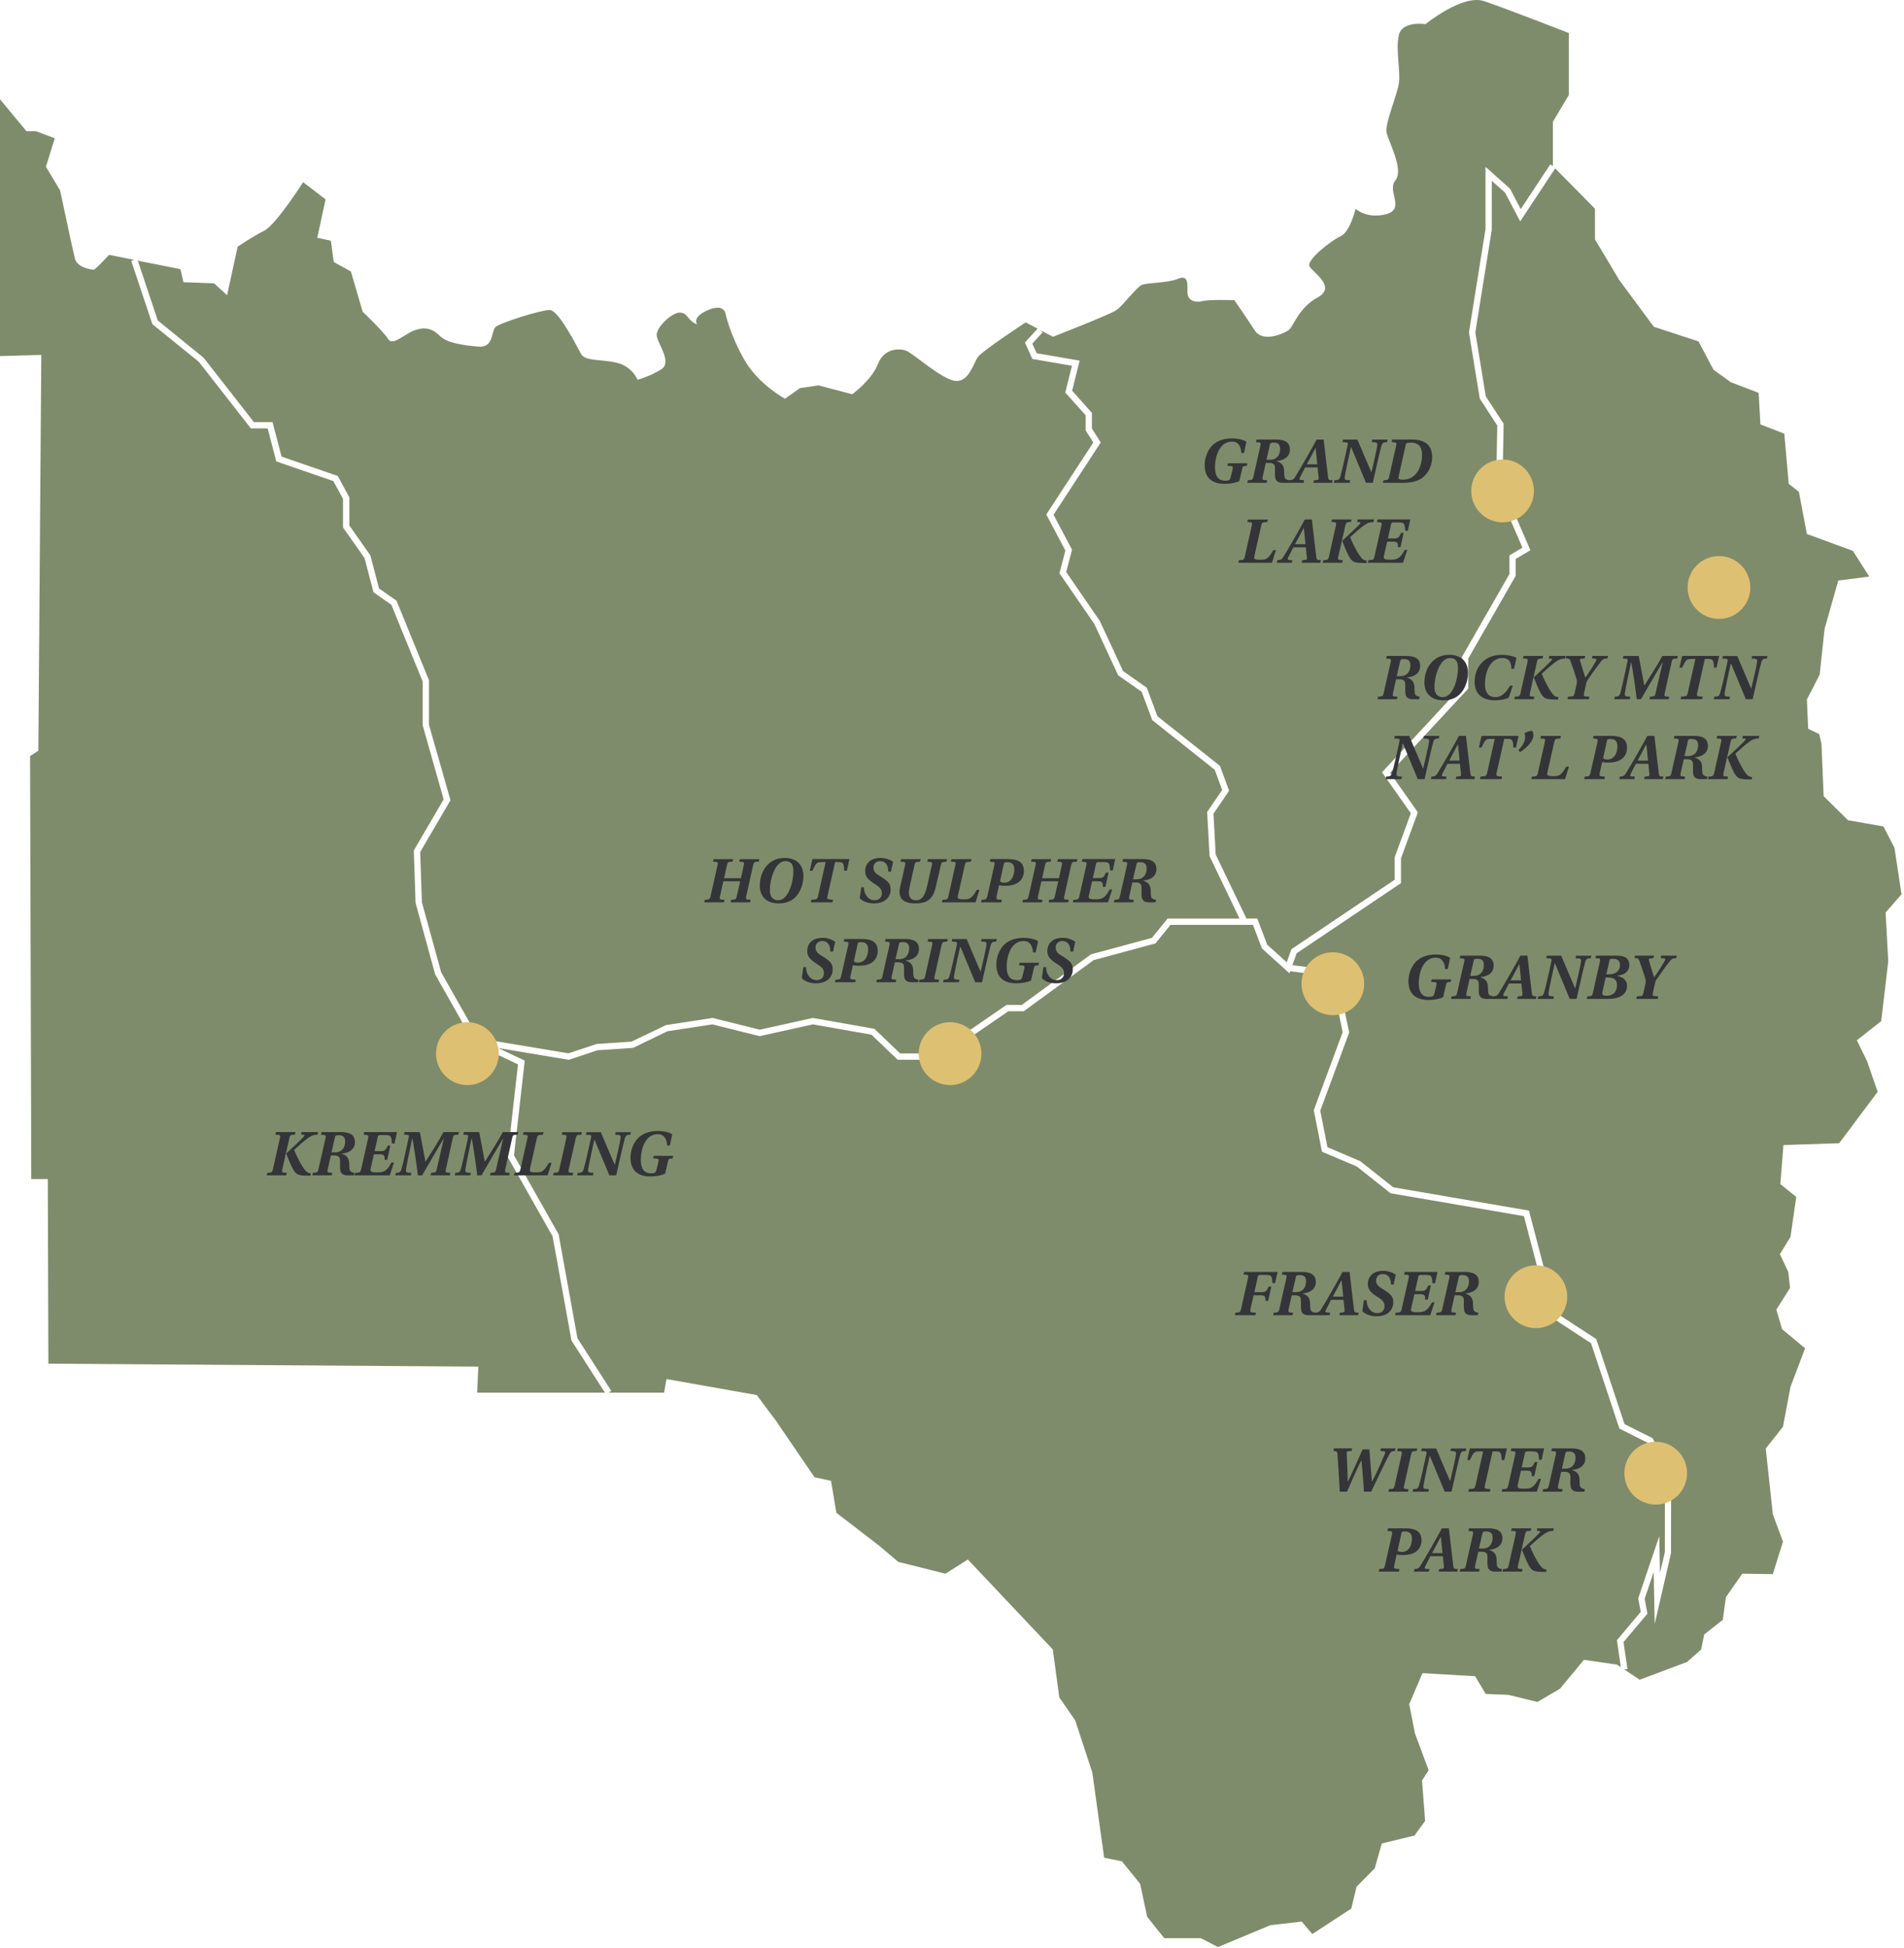
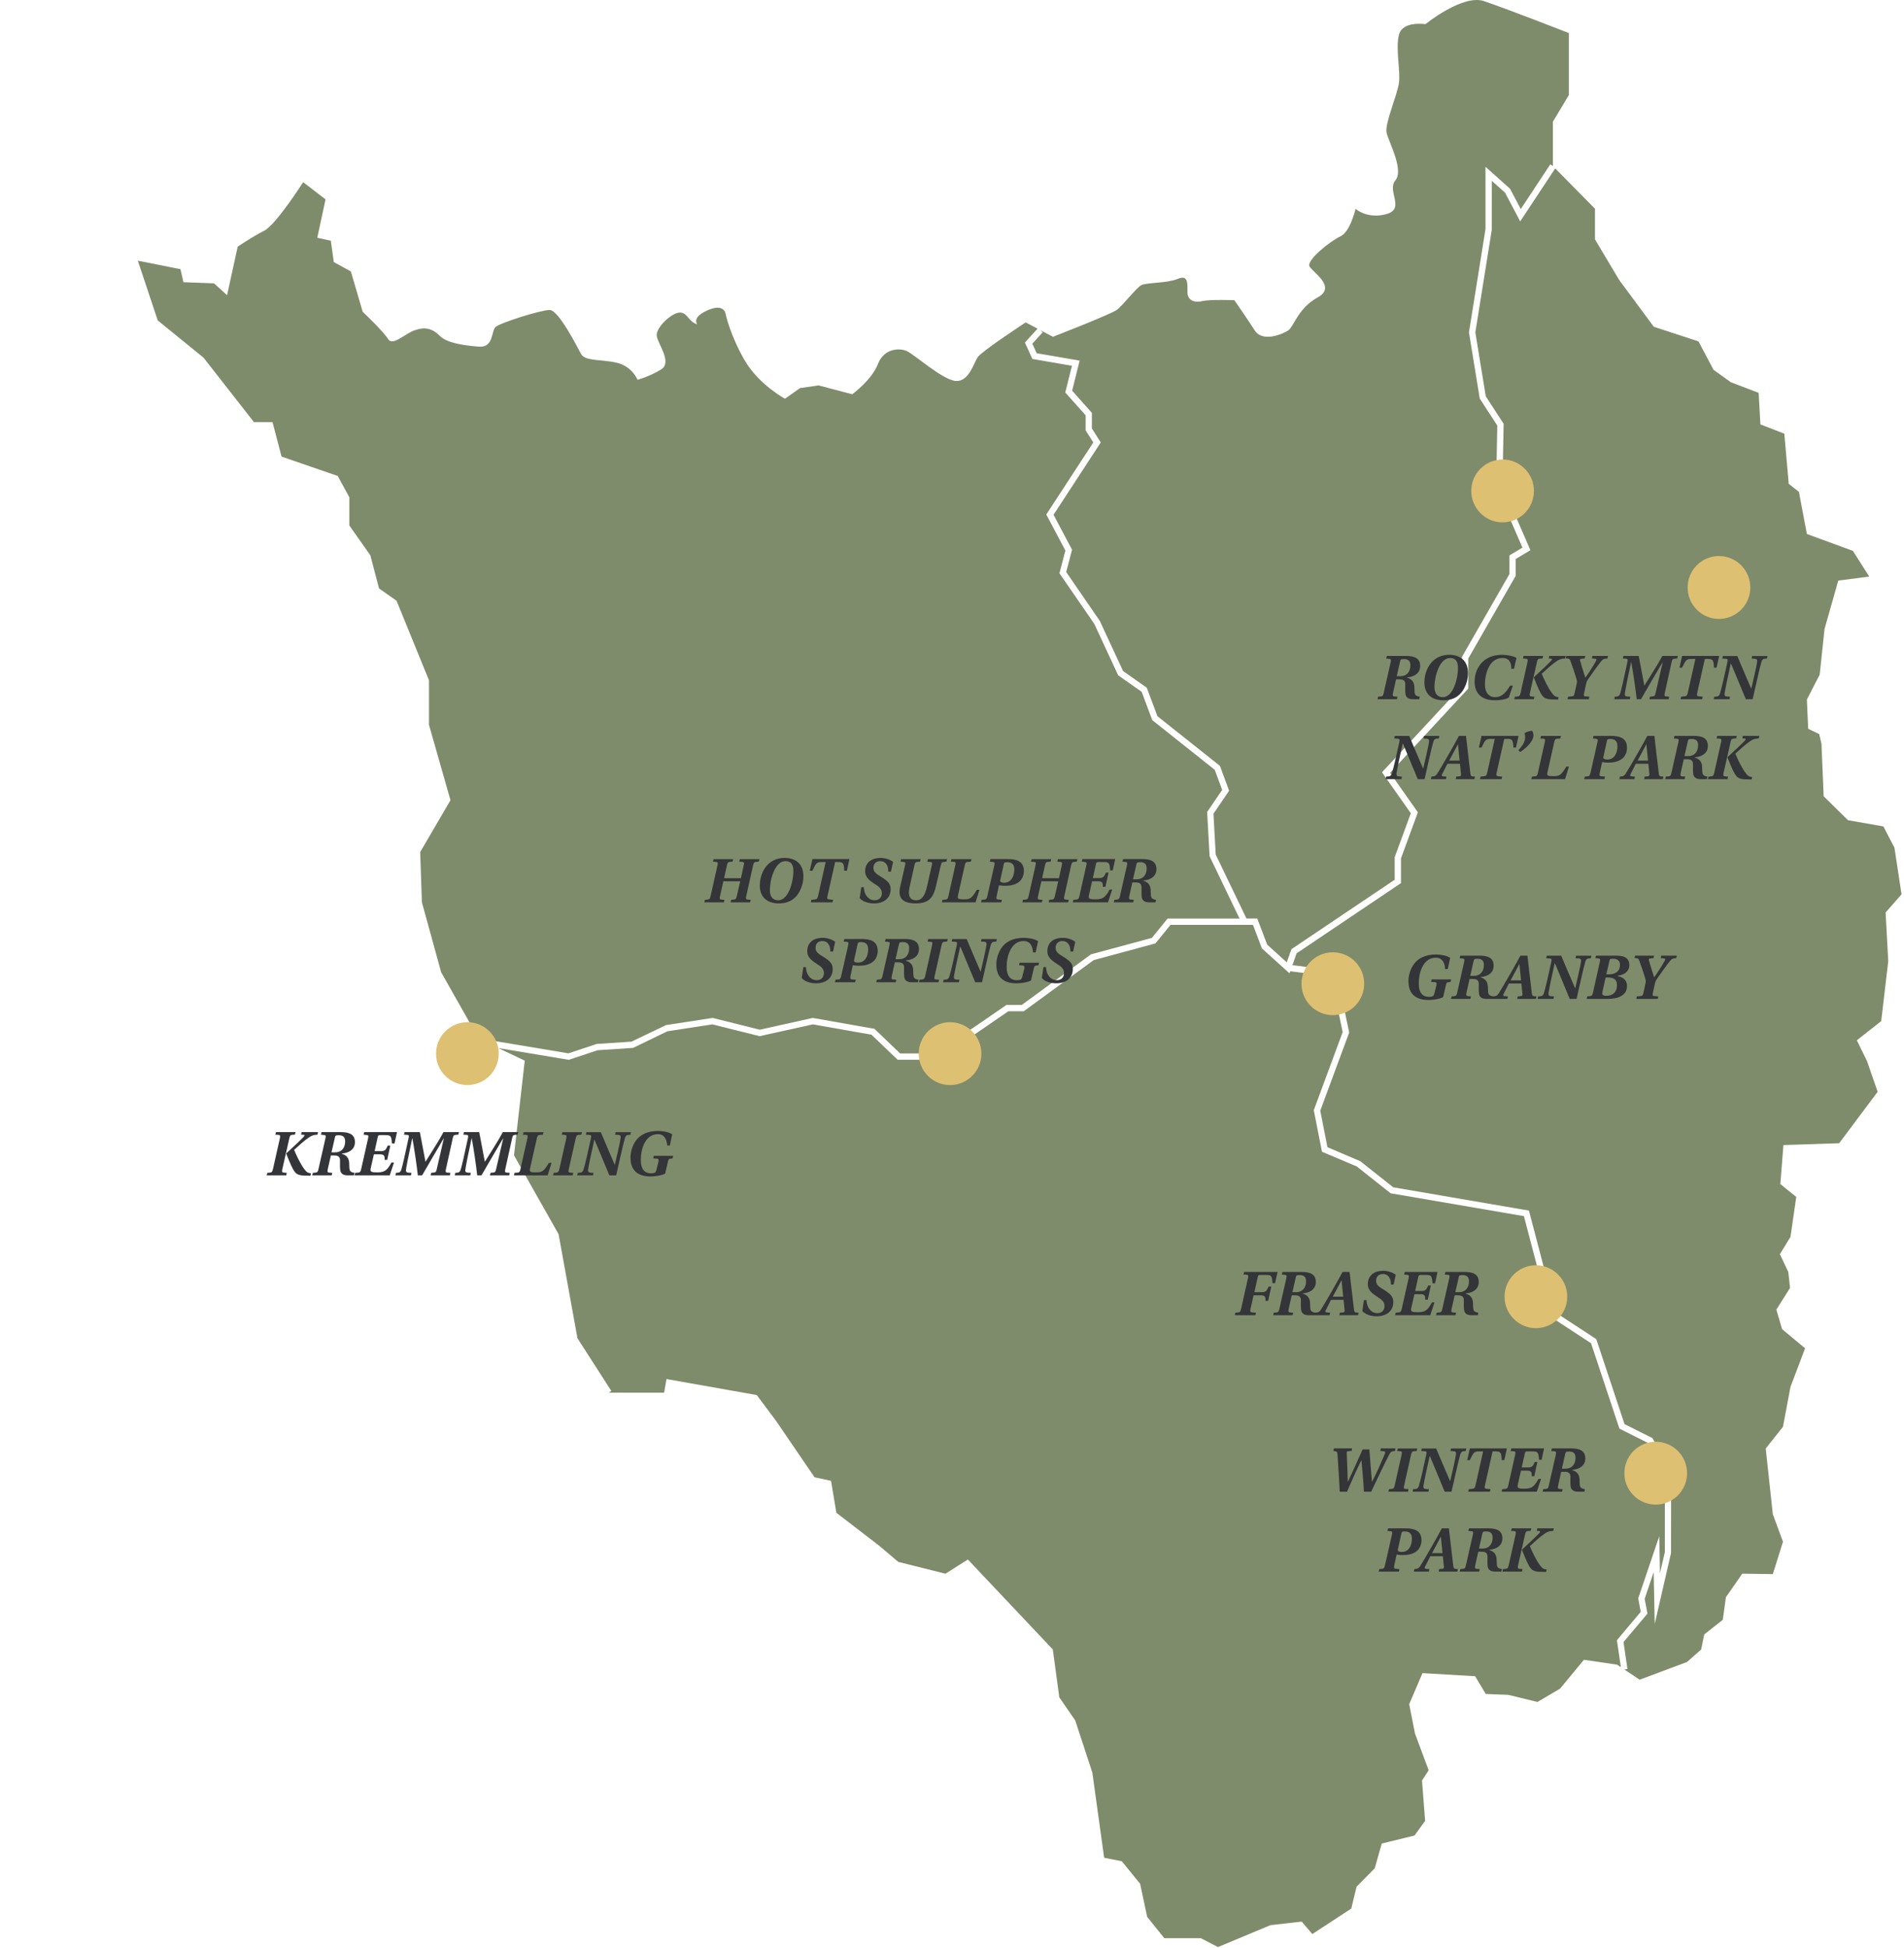
<svg xmlns="http://www.w3.org/2000/svg" width="572" height="585" viewBox="0 0 572 585" fill="none">
  <g clip-path="url(#clip0_11973_9111)">
    <path d="M47.403 96.247L61.155 107.424L76.292 126.785H81.874L84.585 137.131L101.463 142.946L104.946 149.346V157.814L111.253 166.772L113.869 176.731L119.131 180.422L128.874 204.306V217.682L135.332 240.328L126.229 255.904L126.747 270.98L132.536 292.012L143.775 311.845L170.744 316.348L179.263 313.535L189.712 312.836L200.095 307.862L214.102 305.719L228.25 309.249L244.158 305.719L262.693 308.985L270.421 316.386H288.241V311.505L302.361 301.82H306.954L327.758 286.612L346.057 281.675L350.754 275.879H372.386L363.387 257.16L362.652 243.859L367.161 237.241L364.94 231.2L346.16 216.275L342.979 207.77L335.919 202.814L328.755 187.38L318.278 172.163L320.067 165.347L314.325 154.519L328.454 132.883L326.148 129.258V124.727L320.029 117.874L322.034 109.85L310.145 107.801L307.905 102.873L311.708 98.701L308.131 96.823C308.131 96.823 295.103 105.356 293.776 107.216C292.448 109.085 291.121 114.683 287.13 114.409C283.139 114.135 274.375 106.149 272.248 105.347C270.12 104.544 265.602 104.544 263.738 109.349C261.874 114.145 256.028 118.412 256.028 118.412L245.928 115.75L240.346 116.552L235.828 119.752C235.828 119.752 227.855 115.485 223.6 108.028C219.345 100.57 218.018 94.434 218.018 94.434C218.018 94.434 217.754 90.705 212.172 93.368C206.59 96.029 210.845 98.163 208.717 97.096C206.59 96.029 206.326 93.632 203.936 93.896C201.545 94.16 197.026 98.427 197.29 100.825C197.553 103.223 202.072 108.821 198.617 110.954C195.162 113.087 191.529 114.06 191.529 114.06C191.529 114.06 189.938 109.972 185.147 108.906C180.355 107.839 175.752 108.547 174.519 106.244C173.277 103.931 167.789 93.094 165.125 93.094C162.461 93.094 150.063 97.002 148.821 98.248C147.578 99.494 148.294 104.469 143.86 104.11C139.426 103.751 134.296 103.043 132.169 100.91C130.041 98.776 127.914 98.069 124.723 99.135C121.532 100.202 117.992 104.11 116.571 101.797C115.15 99.484 108.956 93.622 108.956 93.622L105.416 81.539L100.277 78.698L99.392 72.297L95.316 71.41L97.801 59.875L91.071 54.711C91.071 54.711 82.919 67.502 79.379 69.286C75.84 71.061 71.406 74.082 71.406 74.082L68.215 88.657L64.318 85.108L55.102 84.749L54.218 80.841L41.406 78.292L47.403 96.275V96.247Z" fill="#7F8C6B" />
    <path d="M313.264 99.776L310.129 103.203L311.437 106.091L324.343 108.31L322.093 117.344L328.024 123.989V128.69L330.687 132.882L316.502 154.603L322.065 165.1L320.305 171.793L330.414 186.5L337.399 201.548L344.516 206.541L347.716 215.103L366.505 230.028L369.244 237.486L364.547 244.377L365.225 256.658L374.459 275.859H377.707L380.691 283.713L386.565 289.018L387.967 285.072L418.993 264.21V257.442L423.841 244.245L415.181 231.944L439.194 206.069V197.3L453.455 172.426V166.809L457.371 164.468L449.464 146.201L449.812 127.803L444.55 119.704L441.303 99.814L446.273 68.822V50.093L453.634 56.673L456.872 62.79L465.739 49.367L466.521 49.886V36.557L471.303 28.561V9.917C471.303 9.917 452.166 2.45 445.783 0.326C439.401 -1.807 428.237 7.255 428.237 7.255C428.237 7.255 421.328 6.188 420.264 10.455C419.2 14.722 420.791 21.321 420.264 24.955C419.737 28.58 416.009 37.114 416.546 39.776C417.073 42.438 421.864 50.971 419.2 54.172C416.546 57.372 422.288 62.705 416.489 64.301C410.691 65.896 407.236 62.705 407.236 62.705C407.236 62.705 405.645 69.634 402.718 70.965C399.79 72.296 392.354 78.158 393.417 80.028C394.481 81.897 401.654 86.154 395.808 89.354C389.963 92.554 388.635 98.152 387.035 99.219C385.444 100.286 379.326 102.948 376.935 99.219C374.544 95.49 370.826 90.156 370.826 90.156C370.826 90.156 363.38 89.892 361.262 90.421C359.134 90.95 356.743 90.421 356.743 87.759C356.743 85.097 357.007 82.425 353.816 83.756C350.625 85.087 344.516 84.823 342.915 85.625C341.324 86.428 337.333 91.752 335.469 93.092C333.606 94.423 316.332 101.145 316.332 101.145L312.529 99.153L313.226 99.795L313.264 99.776Z" fill="#7F8C6B" />
    <path d="M571.259 268.585L569.132 254.595L565.809 248.195L555.181 246.335L547.867 239.132L547.208 223.405L546.54 220.479L543.217 218.874L542.822 210.086L546.672 202.619L548.131 188.893L552.254 174.365L561.554 173.166L556.641 165.435L542.822 160.375L540.431 147.716L537.372 145.309L536.044 130.252L528.862 127.458L528.335 117.99L519.966 114.79L514.78 111.061L510.261 102.536L496.838 98.138L486.474 84.138L479.16 71.885V62.681L467.215 50.579L456.7 66.485L452.144 57.857L448.162 54.308L448.153 69.053L443.22 99.818L446.355 119.019L451.72 127.269L451.363 145.837L459.759 165.246L455.344 167.88V172.93L441.083 197.804V206.81L417.607 232.109L425.956 243.966L420.883 257.786V265.224L389.536 286.304L388.266 289.872L401.407 291.514L405.322 310.102L396.634 333.569L398.79 344.539L408.645 348.739L418.557 356.584L459.326 363.579L467.356 394.202L479.555 402.179L488.037 427.704L496.48 431.933L502.034 443.082L502.006 466.436L497.111 487.714L496.8 472.148L494.089 480.153L494.927 484.618L487.735 493.161L488.922 501.26L487.99 501.402L492.583 504.47L506.807 499.146L511.061 495.408L511.984 490.876L517.566 486.477L518.498 479.681L523.421 472.62L532.59 472.752L535.64 463.029L532.59 454.759L530.462 435.039L535.64 428.507L537.899 416.518L542.285 404.926L535.376 399.186L533.653 393.324L537.767 386.801L537.24 381.996L534.717 376.672L537.899 371.471L539.631 359.473L534.849 355.612L535.781 343.887L552.518 343.349L564.086 327.896L560.895 318.692L557.836 312.433L565.15 306.675L567.268 288.711L566.477 274.051L571.259 268.585Z" fill="#7F8C6B" />
-     <path d="M181.742 418.264L171.688 402.622L166.012 371.32L152.476 347.38L155.62 319.674L136.662 310.668L141.368 311.452L130.731 292.628L124.848 271.162L124.311 255.426L133.282 240.076L126.975 217.817V204.676L117.581 181.652L112.206 177.877L109.504 167.578L103.047 158.411V149.821L100.148 144.487L83.006 138.578L80.408 128.666H75.362L59.727 108.663L45.777 97.363L39.432 78.351L40.326 78.049L32.758 76.548C32.758 76.548 28.682 80.995 28.155 80.995C27.628 80.995 23.194 80.466 22.488 77.615C21.782 74.764 18.055 57.178 18.055 57.178L13.8 50.069L16.454 41.536L10.788 39.402H7.954L0 29.83V106.945L12.407 106.586L11.522 225.463L9.037 227.059L9.394 354.111H14.355L14.534 409.551L143.703 410.439L143.345 418.255H181.742V418.264Z" fill="#7F8C6B" />
    <path d="M485.753 492.606L492.907 484.091L492.154 480.032L498.471 461.379L498.697 472.471L500.156 466.127V443.537L495.082 433.361L486.506 429.056L477.978 403.408L465.722 395.394L457.815 365.243L417.771 358.38L407.586 350.309L397.146 345.9L394.689 333.421L403.368 309.972L399.848 293.235L387.62 291.705L387.394 292.319L379.101 284.833L376.418 277.763H351.643L347.124 283.332L328.571 288.345L307.56 303.704H302.929L290.118 312.502V318.269H269.663L261.803 310.746L244.19 307.65L228.207 311.189L214.002 307.65L200.503 309.717L190.196 314.711L179.502 315.419L170.889 318.298L149.672 314.758L157.645 318.543L154.416 346.986L167.811 370.671L173.478 401.917L183.654 417.747L182.863 418.257H199.515L200.23 414.17L227.341 418.975L233.186 426.791L244.699 443.669L249.659 444.736L251.26 454.327L264.194 464.286L269.86 469.082L284.037 472.631L290.767 468.364L316.286 495.381L318.235 509.768L323.017 516.697L328.157 532.339L331.705 557.93L337.014 558.988L342.512 565.747L344.639 575.696L349.779 582.097H360.764L365.904 584.759L381.671 578.179L391.056 577.112L394.247 580.851L405.948 573.204L407.539 566.634L412.989 561.121L415.116 553.664L424.944 551.266L428.135 546.867L427.203 534.737L429.198 531.669L425.085 520.614L423.353 511.816L427.344 502.49L443.158 503.415L446.34 508.748L453.118 509.013L461.891 511.146L468.668 507.153L475.841 498.487L485.81 499.95L486.939 500.706L485.753 492.606Z" fill="#7F8C6B" />
    <ellipse cx="400.413" cy="295.44" rx="9.413" ry="9.44" fill="#DEC072" />
    <ellipse cx="140.413" cy="316.44" rx="9.413" ry="9.44" fill="#DEC072" />
    <ellipse cx="285.413" cy="316.44" rx="9.413" ry="9.44" fill="#DEC072" />
    <ellipse cx="451.413" cy="147.44" rx="9.413" ry="9.44" fill="#DEC072" />
    <ellipse cx="516.413" cy="176.44" rx="9.413" ry="9.44" fill="#DEC072" />
    <ellipse cx="461.413" cy="389.44" rx="9.413" ry="9.44" fill="#DEC072" />
    <ellipse cx="497.413" cy="442.44" rx="9.413" ry="9.44" fill="#DEC072" />
    <path d="M82.92 340H88.8L88.6 340.76L87.74 340.82C87.2 340.88 87.06 341.2 86.92 341.86L84.82 351.12C84.68 351.8 84.68 352.12 85.2 352.16L86.16 352.24L86 353H80.12L80.3 352.24L81.18 352.16C81.7 352.1 81.84 351.8 82 351.12L84.08 341.86C84.22 341.2 84.22 340.9 83.7 340.84L82.72 340.76L82.92 340ZM90.6 340H95.54L95.4 340.76C94.18 340.86 93.76 340.96 92.84 341.58C91.2 342.7 89.92 343.96 88.36 345.34C88.94 346.76 90.16 349.44 91.42 351.12C92.1 352.02 92.42 352.26 93.4 352.38L93.26 353.1L92 353.08C89.66 353.04 88.9 352.76 88.02 351.1C87.22 349.66 86.58 347.88 86.02 346.54L86.04 346.36C87.78 344.8 90.28 342.42 91.16 341.48C91.54 341.04 91.64 340.84 91.08 340.8L90.46 340.76L90.6 340ZM96.611 340H102.331C104.751 340 106.631 340.58 106.631 343.02C106.631 345.14 104.931 346.28 102.711 346.44V346.54C104.691 347.06 104.931 348.58 104.911 349.74C104.911 350.46 104.951 351.32 105.171 351.64C105.431 351.98 105.831 352.14 106.511 352.24L106.331 353H104.451C103.191 353 102.411 352.54 102.231 351.5C102.111 350.7 102.131 349.74 102.151 348.6C102.191 347.46 101.591 347.02 100.451 347.02H99.391L98.471 351.12C98.331 351.8 98.331 352.12 98.851 352.16L99.811 352.24L99.651 353H93.811L93.991 352.24L94.851 352.16C95.391 352.1 95.531 351.8 95.671 351.12L97.771 341.88C97.911 341.22 97.911 340.92 97.391 340.88L96.411 340.78L96.611 340ZM99.591 346.08H100.751C102.411 346.08 103.691 344.96 103.691 342.8C103.691 341.44 103.011 340.94 101.731 340.94C100.771 340.94 100.731 341.12 100.611 341.62L99.591 346.08ZM109.223 340.78L109.423 340H119.263L118.523 343.42H117.743C117.583 341 117.363 340.9 115.523 340.9H114.323C113.703 340.9 113.583 340.98 113.483 341.5L112.543 345.72H114.343C115.623 345.72 115.903 345.4 116.483 344.06H117.263L116.323 348.34H115.543C115.603 347.16 115.423 346.68 114.143 346.68H112.323L111.363 350.9C111.103 352 111.643 352.1 113.483 352.1C115.863 352.1 116.483 351.08 117.603 349.14H118.363L117.083 353H106.523L106.703 352.24L107.683 352.16C108.203 352.1 108.343 351.8 108.503 351.12L110.583 341.88C110.743 341.2 110.703 340.92 110.203 340.88L109.223 340.78ZM121.351 340.76L121.551 340H126.131C126.711 342.86 127.271 346.12 127.811 348.88H127.851C129.651 345.92 131.691 342.92 133.231 340H137.891L137.691 340.76L136.831 340.84C136.291 340.88 136.151 341.18 136.011 341.86L133.971 351.12C133.811 351.8 133.811 352.12 134.331 352.16L135.311 352.24L135.131 353H129.351L129.531 352.24L130.411 352.14C130.931 352.1 131.071 351.8 131.211 351.12L133.331 341.94H133.271C131.711 344.56 128.611 349.9 126.811 353H125.531C125.171 349.7 124.371 344.38 123.891 341.9H123.831C122.651 347.4 122.131 350.14 121.971 351.26C121.871 351.88 122.111 352.14 122.671 352.18L123.611 352.24L123.451 353H118.791L118.931 352.24L119.611 352.18C120.071 352.14 120.371 351.9 120.571 351.26C120.971 349.94 121.671 346.82 122.731 341.86C122.871 341.2 122.911 340.9 122.391 340.84L121.351 340.76ZM139.183 340.76L139.383 340H143.963C144.543 342.86 145.103 346.12 145.643 348.88H145.683C147.483 345.92 149.523 342.92 151.063 340H155.723L155.523 340.76L154.663 340.84C154.123 340.88 153.983 341.18 153.843 341.86L151.803 351.12C151.643 351.8 151.643 352.12 152.163 352.16L153.143 352.24L152.963 353H147.183L147.363 352.24L148.243 352.14C148.763 352.1 148.903 351.8 149.043 351.12L151.163 341.94H151.103C149.543 344.56 146.443 349.9 144.643 353H143.363C143.003 349.7 142.203 344.38 141.723 341.9H141.663C140.483 347.4 139.963 350.14 139.803 351.26C139.703 351.88 139.943 352.14 140.503 352.18L141.443 352.24L141.283 353H136.623L136.763 352.24L137.443 352.18C137.903 352.14 138.203 351.9 138.403 351.26C138.803 349.94 139.503 346.82 140.563 341.86C140.703 341.2 140.743 340.9 140.223 340.84L139.183 340.76ZM164.515 353H154.395L154.575 352.24L155.555 352.16C156.075 352.1 156.215 351.8 156.355 351.14L158.435 341.88C158.595 341.22 158.575 340.9 158.075 340.84L157.095 340.78L157.295 340.02H163.295L163.095 340.78L162.115 340.86C161.595 340.88 161.415 341.22 161.275 341.88L159.235 350.94C158.995 351.98 159.375 352.1 160.975 352.1C162.755 352.1 163.315 351.94 164.895 349.24H165.695L164.515 353ZM168.955 340.02H174.835L174.635 340.78L173.775 340.84C173.255 340.9 173.095 341.22 172.955 341.88L170.875 351.14C170.715 351.8 170.715 352.12 171.235 352.16L172.215 352.24L172.035 353H166.155L166.335 352.24L167.215 352.16C167.735 352.1 167.875 351.8 168.035 351.14L170.115 341.88C170.255 341.22 170.255 340.9 169.755 340.86L168.755 340.78L168.955 340.02ZM176.177 340.02H180.497C181.857 343.28 183.137 346.22 184.657 349.78H184.717C185.197 347.66 186.337 342.9 186.457 341.74C186.517 341.12 186.337 340.88 185.777 340.84L184.797 340.78L184.957 340.02H189.557L189.397 340.78L188.717 340.84C188.257 340.86 187.977 341.12 187.757 341.74C187.277 343.24 185.637 350.76 185.117 353H183.057C181.517 349.36 180.157 345.92 178.617 342.32H178.537C177.977 344.7 176.757 350.52 176.677 351.26C176.617 351.88 176.817 352.16 177.357 352.18L178.317 352.24L178.157 353H173.417L173.577 352.24L174.317 352.18C174.797 352.14 175.097 351.9 175.297 351.26C175.777 349.82 176.857 344.96 177.517 341.88C177.677 341.22 177.657 340.9 177.157 340.86L175.997 340.78L176.177 340.02ZM201.23 344.04H200.43C200.33 342.32 199.67 340.62 197.63 340.62C193.81 340.62 192.51 345.16 192.51 348.34C192.51 351.04 193.53 352.38 195.61 352.38C196.75 352.38 197.03 352.1 197.19 351.4L197.79 349C197.95 348.34 197.85 348.02 197.47 347.98L196.23 347.88L196.39 347.14H202.25L202.07 347.88L201.29 348C200.85 348.04 200.77 348.38 200.63 349L199.83 352.48C198.59 353.08 196.85 353.32 195.43 353.32C191.85 353.32 189.41 351.72 189.41 347.66C189.41 345.98 189.95 344 191.17 342.38C192.39 340.8 194.49 339.66 197.67 339.66C198.97 339.66 200.79 339.92 201.95 340.66L201.23 344.04Z" fill="#343538" />
    <path d="M217.53 263.74H222.59L223.43 259.88C223.59 259.22 223.57 258.92 223.07 258.86L222.09 258.78L222.27 258.02H228.13L227.93 258.78L227.07 258.84C226.55 258.9 226.41 259.22 226.25 259.88L224.19 269.12C224.03 269.8 224.05 270.12 224.55 270.16L225.53 270.24L225.35 271H219.49L219.65 270.24L220.53 270.16C221.07 270.1 221.21 269.8 221.35 269.12L222.37 264.68H217.31L216.31 269.12C216.15 269.8 216.15 270.12 216.67 270.16L217.63 270.24L217.47 271H211.59L211.77 270.24L212.65 270.16C213.19 270.1 213.31 269.8 213.47 269.12L215.55 259.88C215.71 259.22 215.69 258.92 215.19 258.86L214.19 258.78L214.39 258.02H220.27L220.07 258.78L219.21 258.84C218.67 258.9 218.53 259.22 218.39 259.88L217.53 263.74ZM235.763 257.66C238.883 257.66 241.363 259.34 241.363 263.14C241.363 264.1 241.203 265.84 240.223 267.68C239.243 269.6 237.383 271.32 234.003 271.32C230.203 271.32 228.263 269.18 228.263 266.02C228.263 264.92 228.403 263.22 229.383 261.4C230.403 259.48 232.403 257.66 235.763 257.66ZM235.963 258.62C232.763 258.62 231.283 264.28 231.283 267.28C231.283 269.34 232.183 270.38 233.803 270.38C236.763 270.38 238.343 265.14 238.343 261.58C238.343 259.74 237.723 258.62 235.963 258.62ZM244.069 258H255.189L254.409 261.52H253.629C253.549 259.12 253.229 258.9 251.749 258.9H250.889L248.589 269.14C248.429 269.8 248.509 270.06 249.029 270.12L250.269 270.24L250.089 271H243.589L243.769 270.24L244.889 270.12C245.449 270.06 245.589 269.8 245.749 269.14L248.049 258.9H247.069C245.309 258.9 245.229 259.1 244.049 261.52H243.269L244.069 258ZM267.664 261.78H266.864C266.864 259.78 265.944 258.62 264.464 258.62C263.064 258.62 262.404 259.52 262.404 260.64C262.404 261.98 263.384 262.52 264.684 263.32C266.704 264.6 267.564 265.36 267.564 267.06C267.564 269.36 266.004 271.3 262.564 271.32C261.104 271.34 259.204 270.86 258.264 269.74L258.744 266.46H259.524C259.644 269.14 261.224 270.38 262.704 270.38C264.164 270.38 264.924 269.48 264.924 268.22C264.924 266.98 264.084 266.3 262.904 265.56C261.024 264.34 259.904 263.44 259.904 261.62C259.904 260 260.844 257.66 264.584 257.66C265.764 257.66 267.324 258.08 268.304 258.84L267.664 261.78ZM270.733 258.02H276.593L276.393 258.78L275.533 258.86C275.013 258.9 274.853 259.2 274.713 259.88L273.253 266.42C272.573 269.38 273.653 270.38 275.213 270.38C277.093 270.38 277.913 268.78 278.533 266.08L279.933 259.88C280.073 259.22 280.073 258.92 279.553 258.88L278.573 258.78L278.773 258.02H284.513L284.313 258.78L283.453 258.88C282.913 258.92 282.793 259.2 282.633 259.88L281.153 266.28C280.293 270.02 278.633 271.32 275.013 271.32C271.593 271.32 269.593 270 270.413 266.42L271.893 259.88C272.033 259.22 272.033 258.92 271.533 258.88L270.533 258.78L270.733 258.02ZM293.076 271H282.956L283.136 270.24L284.116 270.16C284.636 270.1 284.776 269.8 284.916 269.14L286.996 259.88C287.156 259.22 287.136 258.9 286.636 258.84L285.656 258.78L285.856 258.02H291.856L291.656 258.78L290.676 258.86C290.156 258.88 289.976 259.22 289.836 259.88L287.796 268.94C287.556 269.98 287.936 270.1 289.536 270.1C291.316 270.1 291.876 269.94 293.456 267.24H294.256L293.076 271ZM297.355 258.78L297.555 258H302.635C305.135 258 307.595 258.48 307.595 261.6C307.595 262.96 307.015 264.26 305.975 264.98C304.835 265.8 303.395 266.04 301.935 266.04C301.375 266.04 300.535 265.98 300.115 265.88L299.415 269.12C299.295 269.76 299.275 270.1 299.815 270.14L300.975 270.24L300.815 271H294.715L294.915 270.24L295.795 270.16C296.315 270.1 296.455 269.8 296.615 269.12L298.715 259.88C298.855 259.22 298.835 258.92 298.335 258.88L297.355 258.78ZM301.535 259.64L300.475 264.42C300.395 264.84 300.775 265.1 301.675 265.1C303.875 265.1 304.715 263.02 304.715 261.1C304.715 259.6 303.975 258.94 302.575 258.94C301.715 258.94 301.655 259.08 301.535 259.64ZM313.077 263.74H318.137L318.977 259.88C319.137 259.22 319.117 258.92 318.617 258.86L317.637 258.78L317.817 258.02H323.677L323.477 258.78L322.617 258.84C322.097 258.9 321.957 259.22 321.797 259.88L319.737 269.12C319.577 269.8 319.597 270.12 320.097 270.16L321.077 270.24L320.897 271H315.037L315.197 270.24L316.077 270.16C316.617 270.1 316.757 269.8 316.897 269.12L317.917 264.68H312.857L311.857 269.12C311.697 269.8 311.697 270.12 312.217 270.16L313.177 270.24L313.017 271H307.137L307.317 270.24L308.197 270.16C308.737 270.1 308.857 269.8 309.017 269.12L311.097 259.88C311.257 259.22 311.237 258.92 310.737 258.86L309.737 258.78L309.937 258.02H315.817L315.617 258.78L314.757 258.84C314.217 258.9 314.077 259.22 313.937 259.88L313.077 263.74ZM324.991 258.78L325.191 258H335.031L334.291 261.42H333.511C333.351 259 333.131 258.9 331.291 258.9H330.091C329.471 258.9 329.351 258.98 329.251 259.5L328.311 263.72H330.111C331.391 263.72 331.671 263.4 332.251 262.06H333.031L332.091 266.34H331.311C331.371 265.16 331.191 264.68 329.911 264.68H328.091L327.131 268.9C326.871 270 327.411 270.1 329.251 270.1C331.631 270.1 332.251 269.08 333.371 267.14H334.131L332.851 271H322.291L322.471 270.24L323.451 270.16C323.971 270.1 324.111 269.8 324.271 269.12L326.351 259.88C326.511 259.2 326.471 258.92 325.971 258.88L324.991 258.78ZM337.399 258H343.119C345.539 258 347.419 258.58 347.419 261.02C347.419 263.14 345.719 264.28 343.499 264.44V264.54C345.479 265.06 345.719 266.58 345.699 267.74C345.699 268.46 345.739 269.32 345.959 269.64C346.219 269.98 346.619 270.14 347.299 270.24L347.119 271H345.239C343.979 271 343.199 270.54 343.019 269.5C342.899 268.7 342.919 267.74 342.939 266.6C342.979 265.46 342.379 265.02 341.239 265.02H340.179L339.259 269.12C339.119 269.8 339.119 270.12 339.639 270.16L340.599 270.24L340.439 271H334.599L334.779 270.24L335.639 270.16C336.179 270.1 336.319 269.8 336.459 269.12L338.559 259.88C338.699 259.22 338.699 258.92 338.179 258.88L337.199 258.78L337.399 258ZM340.379 264.08H341.539C343.199 264.08 344.479 262.96 344.479 260.8C344.479 259.44 343.799 258.94 342.519 258.94C341.559 258.94 341.519 259.12 341.399 259.62L340.379 264.08ZM250.262 285.78H249.462C249.462 283.78 248.542 282.62 247.062 282.62C245.662 282.62 245.002 283.52 245.002 284.64C245.002 285.98 245.982 286.52 247.282 287.32C249.302 288.6 250.162 289.36 250.162 291.06C250.162 293.36 248.602 295.3 245.162 295.32C243.702 295.34 241.802 294.86 240.862 293.74L241.342 290.46H242.122C242.242 293.14 243.822 294.38 245.302 294.38C246.762 294.38 247.522 293.48 247.522 292.22C247.522 290.98 246.682 290.3 245.502 289.56C243.622 288.34 242.502 287.44 242.502 285.62C242.502 284 243.442 281.66 247.182 281.66C248.362 281.66 249.922 282.08 250.902 282.84L250.262 285.78ZM253.449 282.78L253.649 282H258.729C261.229 282 263.689 282.48 263.689 285.6C263.689 286.96 263.109 288.26 262.069 288.98C260.929 289.8 259.489 290.04 258.029 290.04C257.469 290.04 256.629 289.98 256.209 289.88L255.509 293.12C255.389 293.76 255.369 294.1 255.909 294.14L257.069 294.24L256.909 295H250.809L251.009 294.24L251.889 294.16C252.409 294.1 252.549 293.8 252.709 293.12L254.809 283.88C254.949 283.22 254.929 282.92 254.429 282.88L253.449 282.78ZM257.629 283.64L256.569 288.42C256.489 288.84 256.869 289.1 257.769 289.1C259.969 289.1 260.809 287.02 260.809 285.1C260.809 283.6 260.069 282.94 258.669 282.94C257.809 282.94 257.749 283.08 257.629 283.64ZM266.051 282H271.771C274.191 282 276.071 282.58 276.071 285.02C276.071 287.14 274.371 288.28 272.151 288.44V288.54C274.131 289.06 274.371 290.58 274.351 291.74C274.351 292.46 274.391 293.32 274.611 293.64C274.871 293.98 275.271 294.14 275.951 294.24L275.771 295H273.891C272.631 295 271.851 294.54 271.671 293.5C271.551 292.7 271.571 291.74 271.591 290.6C271.631 289.46 271.031 289.02 269.891 289.02H268.831L267.911 293.12C267.771 293.8 267.771 294.12 268.291 294.16L269.251 294.24L269.091 295H263.251L263.431 294.24L264.291 294.16C264.831 294.1 264.971 293.8 265.111 293.12L267.211 283.88C267.351 283.22 267.351 282.92 266.831 282.88L265.851 282.78L266.051 282ZM269.031 288.08H270.191C271.851 288.08 273.131 286.96 273.131 284.8C273.131 283.44 272.451 282.94 271.171 282.94C270.211 282.94 270.171 283.12 270.051 283.62L269.031 288.08ZM278.863 282.02H284.743L284.543 282.78L283.683 282.84C283.163 282.9 283.003 283.22 282.863 283.88L280.783 293.14C280.623 293.8 280.623 294.12 281.143 294.16L282.123 294.24L281.943 295H276.063L276.243 294.24L277.123 294.16C277.643 294.1 277.783 293.8 277.943 293.14L280.023 283.88C280.163 283.22 280.163 282.9 279.663 282.86L278.663 282.78L278.863 282.02ZM286.085 282.02H290.405C291.765 285.28 293.045 288.22 294.565 291.78H294.625C295.105 289.66 296.245 284.9 296.365 283.74C296.425 283.12 296.245 282.88 295.685 282.84L294.705 282.78L294.865 282.02H299.465L299.305 282.78L298.625 282.84C298.165 282.86 297.885 283.12 297.665 283.74C297.185 285.24 295.545 292.76 295.025 295H292.965C291.425 291.36 290.065 287.92 288.525 284.32H288.445C287.885 286.7 286.665 292.52 286.585 293.26C286.525 293.88 286.725 294.16 287.265 294.18L288.225 294.24L288.065 295H283.325L283.485 294.24L284.225 294.18C284.705 294.14 285.005 293.9 285.205 293.26C285.685 291.82 286.765 286.96 287.425 283.88C287.585 283.22 287.565 282.9 287.065 282.86L285.905 282.78L286.085 282.02ZM311.138 286.04H310.338C310.238 284.32 309.578 282.62 307.538 282.62C303.718 282.62 302.418 287.16 302.418 290.34C302.418 293.04 303.438 294.38 305.518 294.38C306.658 294.38 306.938 294.1 307.098 293.4L307.698 291C307.858 290.34 307.758 290.02 307.378 289.98L306.138 289.88L306.298 289.14H312.158L311.978 289.88L311.198 290C310.758 290.04 310.678 290.38 310.538 291L309.738 294.48C308.498 295.08 306.758 295.32 305.338 295.32C301.758 295.32 299.318 293.72 299.318 289.66C299.318 287.98 299.858 286 301.078 284.38C302.298 282.8 304.398 281.66 307.578 281.66C308.878 281.66 310.698 281.92 311.858 282.66L311.138 286.04ZM322.391 285.78H321.591C321.591 283.78 320.671 282.62 319.191 282.62C317.791 282.62 317.131 283.52 317.131 284.64C317.131 285.98 318.111 286.52 319.411 287.32C321.431 288.6 322.291 289.36 322.291 291.06C322.291 293.36 320.731 295.3 317.291 295.32C315.831 295.34 313.931 294.86 312.991 293.74L313.471 290.46H314.251C314.371 293.14 315.951 294.38 317.431 294.38C318.891 294.38 319.651 293.48 319.651 292.22C319.651 290.98 318.811 290.3 317.631 289.56C315.751 288.34 314.631 287.44 314.631 285.62C314.631 284 315.571 281.66 319.311 281.66C320.491 281.66 322.051 282.08 323.031 282.84L322.391 285.78Z" fill="#343538" />
    <path d="M434.946 291.04H434.146C434.046 289.32 433.386 287.62 431.346 287.62C427.526 287.62 426.226 292.16 426.226 295.34C426.226 298.04 427.246 299.38 429.326 299.38C430.466 299.38 430.746 299.1 430.906 298.4L431.506 296C431.666 295.34 431.566 295.02 431.186 294.98L429.946 294.88L430.106 294.14H435.966L435.786 294.88L435.006 295C434.566 295.04 434.486 295.38 434.346 296L433.546 299.48C432.306 300.08 430.566 300.32 429.146 300.32C425.566 300.32 423.126 298.72 423.126 294.66C423.126 292.98 423.666 291 424.886 289.38C426.106 287.8 428.206 286.66 431.386 286.66C432.686 286.66 434.506 286.92 435.666 287.66L434.946 291.04ZM438.707 287H444.427C446.847 287 448.727 287.58 448.727 290.02C448.727 292.14 447.027 293.28 444.807 293.44V293.54C446.787 294.06 447.027 295.58 447.007 296.74C447.007 297.46 447.047 298.32 447.267 298.64C447.527 298.98 447.927 299.14 448.607 299.24L448.427 300H446.547C445.287 300 444.507 299.54 444.327 298.5C444.207 297.7 444.227 296.74 444.247 295.6C444.287 294.46 443.687 294.02 442.547 294.02H441.487L440.567 298.12C440.427 298.8 440.427 299.12 440.947 299.16L441.907 299.24L441.747 300H435.907L436.087 299.24L436.947 299.16C437.487 299.1 437.627 298.8 437.767 298.12L439.867 288.88C440.007 288.22 440.007 287.92 439.487 287.88L438.507 287.78L438.707 287ZM441.687 293.08H442.847C444.507 293.08 445.787 291.96 445.787 289.8C445.787 288.44 445.107 287.94 443.827 287.94C442.867 287.94 442.827 288.12 442.707 288.62L441.687 293.08ZM457.05 295.38H453.29C452.79 296.32 452.29 297.34 451.73 298.46C451.53 298.82 451.55 299.14 451.91 299.16L453.01 299.24L452.85 300H448.35L448.49 299.24L449.03 299.18C449.59 299.12 449.87 298.92 450.31 298.24C451.59 296.22 455.63 289.18 456.75 287H458.87C459.11 289.34 459.85 295.36 460.19 298.28C460.27 298.86 460.35 299.14 460.81 299.18L461.57 299.24L461.41 300H455.79L455.95 299.24L456.93 299.16C457.29 299.14 457.41 298.92 457.37 298.46C457.27 297.52 457.13 296.12 457.05 295.38ZM456.95 294.44C456.81 293.14 456.59 290.56 456.45 289.52H456.43C455.71 290.88 454.45 293.32 453.81 294.44H456.95ZM464.698 287.02H469.018C470.378 290.28 471.658 293.22 473.178 296.78H473.238C473.718 294.66 474.858 289.9 474.978 288.74C475.038 288.12 474.858 287.88 474.298 287.84L473.318 287.78L473.478 287.02H478.078L477.918 287.78L477.238 287.84C476.778 287.86 476.498 288.12 476.278 288.74C475.798 290.24 474.158 297.76 473.638 300H471.578C470.038 296.36 468.678 292.92 467.138 289.32H467.058C466.498 291.7 465.278 297.52 465.198 298.26C465.138 298.88 465.338 299.16 465.878 299.18L466.838 299.24L466.678 300H461.938L462.098 299.24L462.838 299.18C463.318 299.14 463.618 298.9 463.818 298.26C464.298 296.82 465.378 291.96 466.038 288.88C466.198 288.22 466.178 287.9 465.678 287.86L464.518 287.78L464.698 287.02ZM479.488 287H485.248C487.268 287 489.488 287.22 489.488 289.9C489.488 291.28 488.528 292.76 485.968 293.02L485.948 293.14C487.208 293.38 488.788 294.1 488.788 296.1C488.788 299.1 485.908 300 483.008 300H476.668L476.848 299.24L477.728 299.16C478.268 299.1 478.408 298.8 478.548 298.14L480.628 288.86C480.788 288.18 480.768 287.9 480.268 287.84L479.268 287.76L479.488 287ZM482.568 292.62H483.448C485.188 292.62 486.668 291.78 486.668 289.78C486.668 288.44 485.808 287.94 484.548 287.94C483.628 287.94 483.608 288.06 483.488 288.62L482.568 292.62ZM483.088 293.58H482.368L481.408 297.84C481.248 298.58 481.288 299.06 482.568 299.06C484.828 299.06 485.768 297.64 485.768 295.9C485.768 294.12 484.768 293.58 483.088 293.58ZM491.206 287H496.906L496.746 287.74L495.706 287.86C495.326 287.88 495.286 288.06 495.366 288.4C495.646 289.48 496.506 292.22 496.926 293.5H496.966C497.886 292.22 499.466 289.78 500.166 288.46C500.366 288.08 500.306 287.88 499.906 287.84L498.926 287.76L499.066 287H503.746L503.586 287.76C502.466 287.86 502.326 287.84 501.606 288.72C500.706 289.84 498.866 292.4 497.686 294.12C497.386 294.56 497.266 294.98 497.146 295.5L496.566 298.16C496.426 298.8 496.426 299.1 496.926 299.14L498.166 299.24L498.006 300H491.586L491.746 299.24L492.906 299.14C493.446 299.12 493.586 298.8 493.726 298.16L494.326 295.4C494.446 294.92 494.446 294.58 494.366 294.24C493.766 292.14 493.006 289.98 492.506 288.6C492.206 287.74 491.986 287.8 491.046 287.72L491.206 287Z" fill="#343538" />
-     <path d="M373.73 136.04H372.93C372.83 134.32 372.17 132.62 370.13 132.62C366.31 132.62 365.01 137.16 365.01 140.34C365.01 143.04 366.03 144.38 368.11 144.38C369.25 144.38 369.53 144.1 369.69 143.4L370.29 141C370.45 140.34 370.35 140.02 369.97 139.98L368.73 139.88L368.89 139.14H374.75L374.57 139.88L373.79 140C373.35 140.04 373.27 140.38 373.13 141L372.33 144.48C371.09 145.08 369.35 145.32 367.93 145.32C364.35 145.32 361.91 143.72 361.91 139.66C361.91 137.98 362.45 136 363.67 134.38C364.89 132.8 366.99 131.66 370.17 131.66C371.47 131.66 373.29 131.92 374.45 132.66L373.73 136.04ZM377.49 132H383.21C385.63 132 387.51 132.58 387.51 135.02C387.51 137.14 385.81 138.28 383.59 138.44V138.54C385.57 139.06 385.81 140.58 385.79 141.74C385.79 142.46 385.83 143.32 386.05 143.64C386.31 143.98 386.71 144.14 387.39 144.24L387.21 145H385.33C384.07 145 383.29 144.54 383.11 143.5C382.99 142.7 383.01 141.74 383.03 140.6C383.07 139.46 382.47 139.02 381.33 139.02H380.27L379.35 143.12C379.21 143.8 379.21 144.12 379.73 144.16L380.69 144.24L380.53 145H374.69L374.87 144.24L375.73 144.16C376.27 144.1 376.41 143.8 376.55 143.12L378.65 133.88C378.79 133.22 378.79 132.92 378.27 132.88L377.29 132.78L377.49 132ZM380.47 138.08H381.63C383.29 138.08 384.57 136.96 384.57 134.8C384.57 133.44 383.89 132.94 382.61 132.94C381.65 132.94 381.61 133.12 381.49 133.62L380.47 138.08ZM395.833 140.38H392.073C391.573 141.32 391.073 142.34 390.513 143.46C390.313 143.82 390.333 144.14 390.693 144.16L391.793 144.24L391.633 145H387.133L387.273 144.24L387.813 144.18C388.373 144.12 388.653 143.92 389.093 143.24C390.373 141.22 394.413 134.18 395.533 132H397.653C397.893 134.34 398.633 140.36 398.973 143.28C399.053 143.86 399.133 144.14 399.593 144.18L400.353 144.24L400.193 145H394.573L394.733 144.24L395.713 144.16C396.073 144.14 396.193 143.92 396.153 143.46C396.053 142.52 395.913 141.12 395.833 140.38ZM395.733 139.44C395.593 138.14 395.373 135.56 395.233 134.52H395.213C394.493 135.88 393.233 138.32 392.593 139.44H395.733ZM403.481 132.02H407.801C409.161 135.28 410.441 138.22 411.961 141.78H412.021C412.501 139.66 413.641 134.9 413.761 133.74C413.821 133.12 413.641 132.88 413.081 132.84L412.101 132.78L412.261 132.02H416.861L416.701 132.78L416.021 132.84C415.561 132.86 415.281 133.12 415.061 133.74C414.581 135.24 412.941 142.76 412.421 145H410.361C408.821 141.36 407.461 137.92 405.921 134.32H405.841C405.281 136.7 404.061 142.52 403.981 143.26C403.921 143.88 404.121 144.16 404.661 144.18L405.621 144.24L405.461 145H400.721L400.881 144.24L401.621 144.18C402.101 144.14 402.401 143.9 402.601 143.26C403.081 141.82 404.161 136.96 404.821 133.88C404.981 133.22 404.961 132.9 404.461 132.86L403.301 132.78L403.481 132.02ZM420.171 143.1C419.991 143.92 420.471 144.06 421.411 144.06C425.831 144.06 427.211 139.72 427.211 136.6C427.211 135.06 426.811 132.96 423.891 132.94C422.591 132.92 422.431 133.04 422.291 133.68L420.171 143.1ZM418.071 132.78L418.251 132H423.871C427.631 132 430.251 133.18 430.251 137.42C430.251 138.08 430.091 139.96 428.991 141.66C427.691 143.7 425.631 145 421.591 145H415.451L415.631 144.24L416.531 144.16C417.051 144.1 417.191 143.8 417.331 143.14L419.431 133.88C419.571 133.22 419.571 132.92 419.051 132.88L418.071 132.78ZM382.132 169H372.012L372.192 168.24L373.172 168.16C373.692 168.1 373.832 167.8 373.972 167.14L376.052 157.88C376.212 157.22 376.192 156.9 375.692 156.84L374.712 156.78L374.912 156.02H380.912L380.712 156.78L379.732 156.86C379.212 156.88 379.032 157.22 378.892 157.88L376.852 166.94C376.612 167.98 376.992 168.1 378.592 168.1C380.372 168.1 380.932 167.94 382.512 165.24H383.312L382.132 169ZM392.298 164.38H388.538C388.038 165.32 387.538 166.34 386.978 167.46C386.778 167.82 386.798 168.14 387.158 168.16L388.258 168.24L388.098 169H383.598L383.738 168.24L384.278 168.18C384.838 168.12 385.118 167.92 385.558 167.24C386.838 165.22 390.878 158.18 391.998 156H394.118C394.358 158.34 395.098 164.36 395.438 167.28C395.518 167.86 395.598 168.14 396.058 168.18L396.818 168.24L396.658 169H391.038L391.198 168.24L392.178 168.16C392.538 168.14 392.658 167.92 392.618 167.46C392.518 166.52 392.378 165.12 392.298 164.38ZM392.198 163.44C392.058 162.14 391.838 159.56 391.698 158.52H391.678C390.958 159.88 389.698 162.32 389.058 163.44H392.198ZM400.166 156H406.046L405.846 156.76L404.986 156.82C404.446 156.88 404.306 157.2 404.166 157.86L402.066 167.12C401.926 167.8 401.926 168.12 402.446 168.16L403.406 168.24L403.246 169H397.366L397.546 168.24L398.426 168.16C398.946 168.1 399.086 167.8 399.246 167.12L401.326 157.86C401.466 157.2 401.466 156.9 400.946 156.84L399.966 156.76L400.166 156ZM407.846 156H412.786L412.646 156.76C411.426 156.86 411.006 156.96 410.086 157.58C408.446 158.7 407.166 159.96 405.606 161.34C406.186 162.76 407.406 165.44 408.666 167.12C409.346 168.02 409.666 168.26 410.646 168.38L410.506 169.1L409.246 169.08C406.906 169.04 406.146 168.76 405.266 167.1C404.466 165.66 403.826 163.88 403.266 162.54L403.286 162.36C405.026 160.8 407.526 158.42 408.406 157.48C408.786 157.04 408.886 156.84 408.326 156.8L407.706 156.76L407.846 156ZM413.638 156.78L413.838 156H423.678L422.938 159.42H422.158C421.998 157 421.778 156.9 419.938 156.9H418.738C418.118 156.9 417.998 156.98 417.898 157.5L416.958 161.72H418.758C420.038 161.72 420.318 161.4 420.898 160.06H421.678L420.738 164.34H419.958C420.018 163.16 419.838 162.68 418.558 162.68H416.738L415.778 166.9C415.518 168 416.058 168.1 417.898 168.1C420.278 168.1 420.898 167.08 422.018 165.14H422.778L421.497 169H410.938L411.118 168.24L412.098 168.16C412.618 168.1 412.758 167.8 412.918 167.12L414.998 157.88C415.158 157.2 415.118 156.92 414.618 156.88L413.638 156.78Z" fill="#343538" />
    <path d="M416.627 197H422.347C424.767 197 426.647 197.58 426.647 200.02C426.647 202.14 424.947 203.28 422.727 203.44V203.54C424.707 204.06 424.947 205.58 424.927 206.74C424.927 207.46 424.967 208.32 425.187 208.64C425.447 208.98 425.847 209.14 426.527 209.24L426.347 210H424.467C423.207 210 422.427 209.54 422.247 208.5C422.127 207.7 422.147 206.74 422.167 205.6C422.207 204.46 421.607 204.02 420.467 204.02H419.407L418.487 208.12C418.347 208.8 418.347 209.12 418.867 209.16L419.827 209.24L419.667 210H413.827L414.007 209.24L414.867 209.16C415.407 209.1 415.547 208.8 415.687 208.12L417.787 198.88C417.927 198.22 417.927 197.92 417.407 197.88L416.427 197.78L416.627 197ZM419.607 203.08H420.767C422.427 203.08 423.707 201.96 423.707 199.8C423.707 198.44 423.027 197.94 421.747 197.94C420.787 197.94 420.747 198.12 420.627 198.62L419.607 203.08ZM435.421 196.66C438.541 196.66 441.021 198.34 441.021 202.14C441.021 203.1 440.861 204.84 439.881 206.68C438.901 208.6 437.041 210.32 433.661 210.32C429.861 210.32 427.921 208.18 427.921 205.02C427.921 203.92 428.061 202.22 429.041 200.4C430.061 198.48 432.061 196.66 435.421 196.66ZM435.621 197.62C432.421 197.62 430.941 203.28 430.941 206.28C430.941 208.34 431.841 209.38 433.461 209.38C436.421 209.38 438.001 204.14 438.001 200.58C438.001 198.74 437.381 197.62 435.621 197.62ZM453.659 205.94H454.479L453.259 209.52C452.059 210.14 450.399 210.32 449.099 210.32C443.779 210.32 442.999 206.72 442.999 204.82C442.999 203.5 443.279 201.68 444.279 200.16C445.539 198.18 447.699 196.66 451.299 196.66C452.259 196.66 454.459 196.9 455.579 197.58L454.839 200.86H454.039C454.039 199.08 453.479 197.62 451.359 197.62C447.479 197.62 446.099 202.22 446.099 205.54C446.099 208.14 447.419 209.38 449.139 209.38C451.279 209.38 452.499 207.84 453.659 205.94ZM457.721 197H463.601L463.401 197.76L462.541 197.82C462.001 197.88 461.861 198.2 461.721 198.86L459.621 208.12C459.481 208.8 459.481 209.12 460.001 209.16L460.961 209.24L460.801 210H454.921L455.101 209.24L455.981 209.16C456.501 209.1 456.641 208.8 456.801 208.12L458.881 198.86C459.021 198.2 459.021 197.9 458.501 197.84L457.521 197.76L457.721 197ZM465.401 197H470.341L470.201 197.76C468.981 197.86 468.561 197.96 467.641 198.58C466.001 199.7 464.721 200.96 463.161 202.34C463.741 203.76 464.961 206.44 466.221 208.12C466.901 209.02 467.221 209.26 468.201 209.38L468.061 210.1L466.801 210.08C464.461 210.04 463.701 209.76 462.821 208.1C462.021 206.66 461.381 204.88 460.821 203.54L460.841 203.36C462.581 201.8 465.081 199.42 465.961 198.48C466.341 198.04 466.441 197.84 465.881 197.8L465.261 197.76L465.401 197ZM470.532 197H476.232L476.072 197.74L475.032 197.86C474.652 197.88 474.612 198.06 474.692 198.4C474.972 199.48 475.832 202.22 476.252 203.5H476.292C477.212 202.22 478.792 199.78 479.492 198.46C479.692 198.08 479.632 197.88 479.232 197.84L478.252 197.76L478.392 197H483.072L482.912 197.76C481.792 197.86 481.652 197.84 480.932 198.72C480.032 199.84 478.192 202.4 477.012 204.12C476.712 204.56 476.592 204.98 476.472 205.5L475.892 208.16C475.752 208.8 475.752 209.1 476.252 209.14L477.492 209.24L477.332 210H470.912L471.072 209.24L472.232 209.14C472.772 209.12 472.912 208.8 473.052 208.16L473.652 205.4C473.772 204.92 473.772 204.58 473.692 204.24C473.092 202.14 472.332 199.98 471.832 198.6C471.532 197.74 471.312 197.8 470.372 197.72L470.532 197ZM487.519 197.76L487.719 197H492.299C492.879 199.86 493.439 203.12 493.979 205.88H494.019C495.819 202.92 497.859 199.92 499.399 197H504.059L503.859 197.76L502.999 197.84C502.459 197.88 502.319 198.18 502.179 198.86L500.139 208.12C499.979 208.8 499.979 209.12 500.499 209.16L501.479 209.24L501.299 210H495.519L495.699 209.24L496.579 209.14C497.099 209.1 497.239 208.8 497.379 208.12L499.499 198.94H499.439C497.879 201.56 494.779 206.9 492.979 210H491.699C491.339 206.7 490.539 201.38 490.059 198.9H489.999C488.819 204.4 488.299 207.14 488.139 208.26C488.039 208.88 488.279 209.14 488.839 209.18L489.779 209.24L489.619 210H484.959L485.099 209.24L485.779 209.18C486.239 209.14 486.539 208.9 486.739 208.26C487.139 206.94 487.839 203.82 488.899 198.86C489.039 198.2 489.079 197.9 488.559 197.84L487.519 197.76ZM505.349 197H516.469L515.689 200.52H514.909C514.829 198.12 514.509 197.9 513.029 197.9H512.169L509.869 208.14C509.709 208.8 509.789 209.06 510.309 209.12L511.549 209.24L511.369 210H504.869L505.049 209.24L506.169 209.12C506.729 209.06 506.869 208.8 507.029 208.14L509.329 197.9H508.349C506.589 197.9 506.509 198.1 505.329 200.52H504.549L505.349 197ZM517.598 197.02H521.918C523.278 200.28 524.558 203.22 526.078 206.78H526.138C526.618 204.66 527.758 199.9 527.878 198.74C527.938 198.12 527.758 197.88 527.198 197.84L526.218 197.78L526.378 197.02H530.978L530.818 197.78L530.138 197.84C529.678 197.86 529.398 198.12 529.178 198.74C528.698 200.24 527.058 207.76 526.538 210H524.478C522.938 206.36 521.578 202.92 520.038 199.32H519.958C519.398 201.7 518.178 207.52 518.098 208.26C518.038 208.88 518.238 209.16 518.778 209.18L519.738 209.24L519.578 210H514.838L514.998 209.24L515.738 209.18C516.218 209.14 516.518 208.9 516.718 208.26C517.198 206.82 518.278 201.96 518.938 198.88C519.098 198.22 519.078 197.9 518.578 197.86L517.418 197.78L517.598 197.02ZM419.034 221.02H423.354C424.714 224.28 425.994 227.22 427.514 230.78H427.574C428.054 228.66 429.194 223.9 429.314 222.74C429.374 222.12 429.194 221.88 428.634 221.84L427.654 221.78L427.814 221.02H432.414L432.254 221.78L431.574 221.84C431.114 221.86 430.834 222.12 430.614 222.74C430.134 224.24 428.494 231.76 427.974 234H425.914C424.374 230.36 423.014 226.92 421.474 223.32H421.394C420.834 225.7 419.614 231.52 419.534 232.26C419.474 232.88 419.674 233.16 420.214 233.18L421.174 233.24L421.014 234H416.274L416.434 233.24L417.174 233.18C417.654 233.14 417.954 232.9 418.154 232.26C418.634 230.82 419.714 225.96 420.374 222.88C420.534 222.22 420.514 221.9 420.014 221.86L418.854 221.78L419.034 221.02ZM438.593 229.38H434.833C434.333 230.32 433.833 231.34 433.273 232.46C433.073 232.82 433.093 233.14 433.453 233.16L434.553 233.24L434.393 234H429.893L430.033 233.24L430.573 233.18C431.133 233.12 431.413 232.92 431.853 232.24C433.133 230.22 437.173 223.18 438.293 221H440.413C440.653 223.34 441.393 229.36 441.733 232.28C441.813 232.86 441.893 233.14 442.353 233.18L443.113 233.24L442.953 234H437.333L437.493 233.24L438.473 233.16C438.833 233.14 438.953 232.92 438.913 232.46C438.813 231.52 438.673 230.12 438.593 229.38ZM438.493 228.44C438.353 227.14 438.133 224.56 437.993 223.52H437.973C437.253 224.88 435.993 227.32 435.353 228.44H438.493ZM445.085 221H456.205L455.425 224.52H454.645C454.565 222.12 454.245 221.9 452.765 221.9H451.905L449.605 232.14C449.445 232.8 449.525 233.06 450.045 233.12L451.285 233.24L451.105 234H444.605L444.785 233.24L445.905 233.12C446.465 233.06 446.605 232.8 446.765 232.14L449.065 221.9H448.085C446.325 221.9 446.245 222.1 445.065 224.52H444.285L445.085 221ZM456.161 225.32C457.261 224.1 458.181 222.88 458.181 221.4C458.181 221.06 458.141 220.6 458.001 220.22C458.341 219.88 459.761 219.42 460.321 219.5C460.521 219.74 460.681 220.44 460.681 220.86C460.681 222.24 459.301 224.12 456.701 225.86L456.161 225.32ZM470.165 234H460.045L460.225 233.24L461.205 233.16C461.725 233.1 461.865 232.8 462.005 232.14L464.085 222.88C464.245 222.22 464.225 221.9 463.725 221.84L462.745 221.78L462.945 221.02H468.945L468.745 221.78L467.765 221.86C467.245 221.88 467.065 222.22 466.925 222.88L464.885 231.94C464.645 232.98 465.025 233.1 466.625 233.1C468.405 233.1 468.965 232.94 470.545 230.24H471.345L470.165 234ZM478.547 221.78L478.747 221H483.827C486.327 221 488.787 221.48 488.787 224.6C488.787 225.96 488.207 227.26 487.167 227.98C486.027 228.8 484.587 229.04 483.127 229.04C482.567 229.04 481.727 228.98 481.307 228.88L480.607 232.12C480.487 232.76 480.467 233.1 481.007 233.14L482.167 233.24L482.007 234H475.907L476.107 233.24L476.987 233.16C477.507 233.1 477.647 232.8 477.807 232.12L479.907 222.88C480.047 222.22 480.027 221.92 479.527 221.88L478.547 221.78ZM482.727 222.64L481.667 227.42C481.587 227.84 481.967 228.1 482.867 228.1C485.067 228.1 485.907 226.02 485.907 224.1C485.907 222.6 485.167 221.94 483.767 221.94C482.907 221.94 482.847 222.08 482.727 222.64ZM495.194 229.38H491.434C490.934 230.32 490.434 231.34 489.874 232.46C489.674 232.82 489.694 233.14 490.054 233.16L491.154 233.24L490.994 234H486.494L486.634 233.24L487.174 233.18C487.734 233.12 488.014 232.92 488.454 232.24C489.734 230.22 493.774 223.18 494.894 221H497.014C497.254 223.34 497.994 229.36 498.334 232.28C498.414 232.86 498.494 233.14 498.954 233.18L499.714 233.24L499.554 234H493.934L494.094 233.24L495.074 233.16C495.434 233.14 495.554 232.92 495.514 232.46C495.414 231.52 495.274 230.12 495.194 229.38ZM495.094 228.44C494.954 227.14 494.734 224.56 494.594 223.52H494.574C493.854 224.88 492.594 227.32 491.954 228.44H495.094ZM503.063 221H508.783C511.203 221 513.083 221.58 513.083 224.02C513.083 226.14 511.383 227.28 509.163 227.44V227.54C511.143 228.06 511.383 229.58 511.363 230.74C511.363 231.46 511.403 232.32 511.623 232.64C511.883 232.98 512.283 233.14 512.963 233.24L512.783 234H510.903C509.643 234 508.863 233.54 508.683 232.5C508.563 231.7 508.583 230.74 508.603 229.6C508.643 228.46 508.043 228.02 506.903 228.02H505.843L504.923 232.12C504.783 232.8 504.783 233.12 505.303 233.16L506.263 233.24L506.103 234H500.263L500.443 233.24L501.303 233.16C501.843 233.1 501.983 232.8 502.123 232.12L504.223 222.88C504.363 222.22 504.363 221.92 503.843 221.88L502.863 221.78L503.063 221ZM506.043 227.08H507.203C508.863 227.08 510.143 225.96 510.143 223.8C510.143 222.44 509.463 221.94 508.183 221.94C507.223 221.94 507.183 222.12 507.063 222.62L506.043 227.08ZM515.895 221H521.775L521.575 221.76L520.715 221.82C520.175 221.88 520.035 222.2 519.895 222.86L517.795 232.12C517.655 232.8 517.655 233.12 518.175 233.16L519.135 233.24L518.975 234H513.095L513.275 233.24L514.155 233.16C514.675 233.1 514.815 232.8 514.975 232.12L517.055 222.86C517.195 222.2 517.195 221.9 516.675 221.84L515.695 221.76L515.895 221ZM523.575 221H528.515L528.375 221.76C527.155 221.86 526.735 221.96 525.815 222.58C524.175 223.7 522.895 224.96 521.335 226.34C521.915 227.76 523.135 230.44 524.395 232.12C525.075 233.02 525.395 233.26 526.375 233.38L526.235 234.1L524.975 234.08C522.635 234.04 521.875 233.76 520.995 232.1C520.195 230.66 519.555 228.88 518.995 227.54L519.015 227.36C520.755 225.8 523.255 223.42 524.135 222.48C524.515 222.04 524.615 221.84 524.055 221.8L523.435 221.76L523.575 221Z" fill="#343538" />
    <path d="M373.559 382.76L373.759 382H383.819L383.059 385.38H382.279C382.099 383 381.979 382.9 380.059 382.9H378.559C378.119 382.9 377.959 383.02 377.879 383.44L376.839 388.08H378.999C380.259 388.08 380.539 387.76 381.119 386.4H381.919L380.979 390.68H380.179C380.239 389.5 380.059 389.02 378.779 389.02H376.599L375.659 393.18C375.519 393.84 375.619 394.12 376.179 394.16L377.299 394.24L377.139 395H370.959L371.139 394.24L372.019 394.16C372.539 394.12 372.679 393.78 372.839 393.14L374.919 383.84C375.059 383.2 375.059 382.9 374.539 382.84L373.559 382.76ZM385.283 382H391.003C393.423 382 395.303 382.58 395.303 385.02C395.303 387.14 393.603 388.28 391.383 388.44V388.54C393.363 389.06 393.603 390.58 393.583 391.74C393.583 392.46 393.623 393.32 393.843 393.64C394.103 393.98 394.503 394.14 395.183 394.24L395.003 395H393.123C391.863 395 391.083 394.54 390.903 393.5C390.783 392.7 390.803 391.74 390.823 390.6C390.863 389.46 390.263 389.02 389.123 389.02H388.063L387.143 393.12C387.003 393.8 387.003 394.12 387.523 394.16L388.483 394.24L388.323 395H382.483L382.663 394.24L383.523 394.16C384.063 394.1 384.203 393.8 384.343 393.12L386.443 383.88C386.583 383.22 386.583 382.92 386.063 382.88L385.083 382.78L385.283 382ZM388.263 388.08H389.423C391.083 388.08 392.363 386.96 392.363 384.8C392.363 383.44 391.683 382.94 390.403 382.94C389.443 382.94 389.403 383.12 389.283 383.62L388.263 388.08ZM403.626 390.38H399.866C399.366 391.32 398.866 392.34 398.306 393.46C398.106 393.82 398.126 394.14 398.486 394.16L399.586 394.24L399.426 395H394.926L395.066 394.24L395.606 394.18C396.166 394.12 396.446 393.92 396.886 393.24C398.166 391.22 402.206 384.18 403.326 382H405.446C405.686 384.34 406.426 390.36 406.766 393.28C406.846 393.86 406.926 394.14 407.386 394.18L408.146 394.24L407.986 395H402.366L402.526 394.24L403.506 394.16C403.866 394.14 403.986 393.92 403.946 393.46C403.846 392.52 403.706 391.12 403.626 390.38ZM403.526 389.44C403.386 388.14 403.166 385.56 403.026 384.52H403.006C402.286 385.88 401.026 388.32 400.386 389.44H403.526ZM418.674 385.78H417.874C417.874 383.78 416.954 382.62 415.474 382.62C414.074 382.62 413.414 383.52 413.414 384.64C413.414 385.98 414.394 386.52 415.694 387.32C417.714 388.6 418.574 389.36 418.574 391.06C418.574 393.36 417.014 395.3 413.574 395.32C412.114 395.34 410.214 394.86 409.274 393.74L409.754 390.46H410.534C410.654 393.14 412.234 394.38 413.714 394.38C415.174 394.38 415.934 393.48 415.934 392.22C415.934 390.98 415.094 390.3 413.914 389.56C412.034 388.34 410.914 387.44 410.914 385.62C410.914 384 411.854 381.66 415.594 381.66C416.774 381.66 418.334 382.08 419.314 382.84L418.674 385.78ZM421.821 382.78L422.021 382H431.861L431.121 385.42H430.341C430.181 383 429.961 382.9 428.121 382.9H426.921C426.301 382.9 426.181 382.98 426.081 383.5L425.141 387.72H426.941C428.221 387.72 428.501 387.4 429.081 386.06H429.861L428.921 390.34H428.141C428.201 389.16 428.021 388.68 426.741 388.68H424.921L423.961 392.9C423.701 394 424.241 394.1 426.081 394.1C428.461 394.1 429.081 393.08 430.201 391.14H430.961L429.681 395H419.121L419.301 394.24L420.281 394.16C420.801 394.1 420.941 393.8 421.101 393.12L423.181 383.88C423.341 383.2 423.301 382.92 422.801 382.88L421.821 382.78ZM434.229 382H439.949C442.369 382 444.249 382.58 444.249 385.02C444.249 387.14 442.549 388.28 440.329 388.44V388.54C442.309 389.06 442.549 390.58 442.529 391.74C442.529 392.46 442.569 393.32 442.789 393.64C443.049 393.98 443.449 394.14 444.129 394.24L443.949 395H442.069C440.809 395 440.029 394.54 439.849 393.5C439.729 392.7 439.749 391.74 439.769 390.6C439.809 389.46 439.209 389.02 438.069 389.02H437.009L436.089 393.12C435.949 393.8 435.949 394.12 436.469 394.16L437.429 394.24L437.269 395H431.429L431.609 394.24L432.469 394.16C433.009 394.1 433.149 393.8 433.289 393.12L435.389 383.88C435.529 383.22 435.529 382.92 435.009 382.88L434.029 382.78L434.229 382ZM437.209 388.08H438.369C440.029 388.08 441.309 386.96 441.309 384.8C441.309 383.44 440.629 382.94 439.349 382.94C438.389 382.94 438.349 383.12 438.229 383.62L437.209 388.08Z" fill="#343538" />
    <path d="M400.73 435H406.19L406.05 435.76L404.93 435.84C404.61 435.88 404.59 436.14 404.59 436.48C404.71 439.06 404.83 442.94 404.89 444.92H404.99C405.99 442.84 408.25 437.82 409.35 435.3H411.39C411.55 437.84 411.93 442.22 412.15 444.94H412.23C413.69 442.12 414.87 439.4 416.03 436.66C416.23 436.16 416.19 435.92 415.79 435.86L414.67 435.76L414.81 435H419.23L419.09 435.76C418.05 435.88 417.83 435.88 417.29 436.96C415.45 440.56 413.57 444.56 411.93 448H409.75C409.65 445.4 409.21 440.78 409.01 438.66H408.93C407.91 440.64 405.85 445.24 404.67 448H402.49C402.29 444.38 402.07 440.14 401.79 436.6C401.75 436.02 401.61 435.86 400.59 435.76L400.73 435ZM419.91 435.02H425.79L425.59 435.78L424.73 435.84C424.21 435.9 424.05 436.22 423.91 436.88L421.83 446.14C421.67 446.8 421.67 447.12 422.19 447.16L423.17 447.24L422.99 448H417.11L417.29 447.24L418.17 447.16C418.69 447.1 418.83 446.8 418.99 446.14L421.07 436.88C421.21 436.22 421.21 435.9 420.71 435.86L419.71 435.78L419.91 435.02ZM427.132 435.02H431.452C432.812 438.28 434.092 441.22 435.612 444.78H435.672C436.152 442.66 437.292 437.9 437.412 436.74C437.472 436.12 437.292 435.88 436.732 435.84L435.752 435.78L435.912 435.02H440.512L440.352 435.78L439.672 435.84C439.212 435.86 438.932 436.12 438.712 436.74C438.232 438.24 436.592 445.76 436.072 448H434.012C432.472 444.36 431.112 440.92 429.572 437.32H429.492C428.932 439.7 427.712 445.52 427.632 446.26C427.572 446.88 427.772 447.16 428.312 447.18L429.272 447.24L429.112 448H424.372L424.532 447.24L425.272 447.18C425.752 447.14 426.052 446.9 426.252 446.26C426.732 444.82 427.812 439.96 428.472 436.88C428.632 436.22 428.612 435.9 428.112 435.86L426.952 435.78L427.132 435.02ZM441.581 435H452.701L451.921 438.52H451.141C451.061 436.12 450.741 435.9 449.261 435.9H448.401L446.101 446.14C445.941 446.8 446.021 447.06 446.541 447.12L447.781 447.24L447.601 448H441.101L441.281 447.24L442.401 447.12C442.961 447.06 443.101 446.8 443.261 446.14L445.561 435.9H444.581C442.821 435.9 442.741 436.1 441.561 438.52H440.781L441.581 435ZM453.831 435.78L454.031 435H463.871L463.131 438.42H462.351C462.191 436 461.971 435.9 460.131 435.9H458.931C458.311 435.9 458.191 435.98 458.091 436.5L457.151 440.72H458.951C460.231 440.72 460.511 440.4 461.091 439.06H461.871L460.931 443.34H460.151C460.211 442.16 460.031 441.68 458.751 441.68H456.931L455.971 445.9C455.711 447 456.251 447.1 458.091 447.1C460.471 447.1 461.091 446.08 462.211 444.14H462.971L461.691 448H451.131L451.311 447.24L452.291 447.16C452.811 447.1 452.951 446.8 453.111 446.12L455.191 436.88C455.351 436.2 455.311 435.92 454.811 435.88L453.831 435.78ZM466.238 435H471.958C474.378 435 476.258 435.58 476.258 438.02C476.258 440.14 474.558 441.28 472.338 441.44V441.54C474.318 442.06 474.558 443.58 474.538 444.74C474.538 445.46 474.578 446.32 474.798 446.64C475.058 446.98 475.458 447.14 476.138 447.24L475.958 448H474.078C472.818 448 472.038 447.54 471.858 446.5C471.738 445.7 471.758 444.74 471.778 443.6C471.818 442.46 471.218 442.02 470.078 442.02H469.018L468.098 446.12C467.958 446.8 467.958 447.12 468.478 447.16L469.438 447.24L469.278 448H463.438L463.618 447.24L464.478 447.16C465.018 447.1 465.158 446.8 465.298 446.12L467.398 436.88C467.538 436.22 467.538 435.92 467.018 435.88L466.038 435.78L466.238 435ZM469.218 441.08H470.378C472.038 441.08 473.318 439.96 473.318 437.8C473.318 436.44 472.638 435.94 471.358 435.94C470.398 435.94 470.358 436.12 470.238 436.62L469.218 441.08ZM416.81 459.78L417.01 459H422.09C424.59 459 427.05 459.48 427.05 462.6C427.05 463.96 426.47 465.26 425.43 465.98C424.29 466.8 422.85 467.04 421.39 467.04C420.83 467.04 419.99 466.98 419.57 466.88L418.87 470.12C418.75 470.76 418.73 471.1 419.27 471.14L420.43 471.24L420.27 472H414.17L414.37 471.24L415.25 471.16C415.77 471.1 415.91 470.8 416.07 470.12L418.17 460.88C418.31 460.22 418.29 459.92 417.79 459.88L416.81 459.78ZM420.99 460.64L419.93 465.42C419.85 465.84 420.23 466.1 421.13 466.1C423.33 466.1 424.17 464.02 424.17 462.1C424.17 460.6 423.43 459.94 422.03 459.94C421.17 459.94 421.11 460.08 420.99 460.64ZM433.458 467.38H429.698C429.198 468.32 428.698 469.34 428.138 470.46C427.938 470.82 427.958 471.14 428.318 471.16L429.418 471.24L429.258 472H424.758L424.898 471.24L425.438 471.18C425.998 471.12 426.278 470.92 426.718 470.24C427.998 468.22 432.038 461.18 433.158 459H435.278C435.518 461.34 436.258 467.36 436.598 470.28C436.678 470.86 436.758 471.14 437.218 471.18L437.978 471.24L437.818 472H432.198L432.358 471.24L433.338 471.16C433.698 471.14 433.818 470.92 433.778 470.46C433.678 469.52 433.538 468.12 433.458 467.38ZM433.358 466.44C433.218 465.14 432.998 462.56 432.858 461.52H432.838C432.118 462.88 430.858 465.32 430.218 466.44H433.358ZM441.326 459H447.046C449.466 459 451.346 459.58 451.346 462.02C451.346 464.14 449.646 465.28 447.426 465.44V465.54C449.406 466.06 449.646 467.58 449.626 468.74C449.626 469.46 449.666 470.32 449.886 470.64C450.146 470.98 450.546 471.14 451.226 471.24L451.046 472H449.166C447.906 472 447.126 471.54 446.946 470.5C446.826 469.7 446.846 468.74 446.866 467.6C446.906 466.46 446.306 466.02 445.166 466.02H444.106L443.186 470.12C443.046 470.8 443.046 471.12 443.566 471.16L444.526 471.24L444.366 472H438.526L438.706 471.24L439.566 471.16C440.106 471.1 440.246 470.8 440.386 470.12L442.486 460.88C442.626 460.22 442.626 459.92 442.106 459.88L441.126 459.78L441.326 459ZM444.306 465.08H445.466C447.126 465.08 448.406 463.96 448.406 461.8C448.406 460.44 447.726 459.94 446.446 459.94C445.486 459.94 445.446 460.12 445.326 460.62L444.306 465.08ZM454.158 459H460.038L459.838 459.76L458.978 459.82C458.438 459.88 458.298 460.2 458.158 460.86L456.058 470.12C455.918 470.8 455.918 471.12 456.438 471.16L457.398 471.24L457.238 472H451.358L451.538 471.24L452.418 471.16C452.938 471.1 453.078 470.8 453.238 470.12L455.318 460.86C455.458 460.2 455.458 459.9 454.938 459.84L453.958 459.76L454.158 459ZM461.838 459H466.778L466.638 459.76C465.418 459.86 464.998 459.96 464.078 460.58C462.438 461.7 461.158 462.96 459.598 464.34C460.178 465.76 461.398 468.44 462.658 470.12C463.338 471.02 463.658 471.26 464.638 471.38L464.498 472.1L463.238 472.08C460.898 472.04 460.138 471.76 459.258 470.1C458.458 468.66 457.818 466.88 457.258 465.54L457.278 465.36C459.018 463.8 461.518 461.42 462.398 460.48C462.778 460.04 462.878 459.84 462.318 459.8L461.698 459.76L461.838 459Z" fill="#343538" />
  </g>
  <defs>
    <clipPath id="clip0_11973_9111">
      <rect width="571.262" height="584.757" fill="white" />
    </clipPath>
  </defs>
</svg>